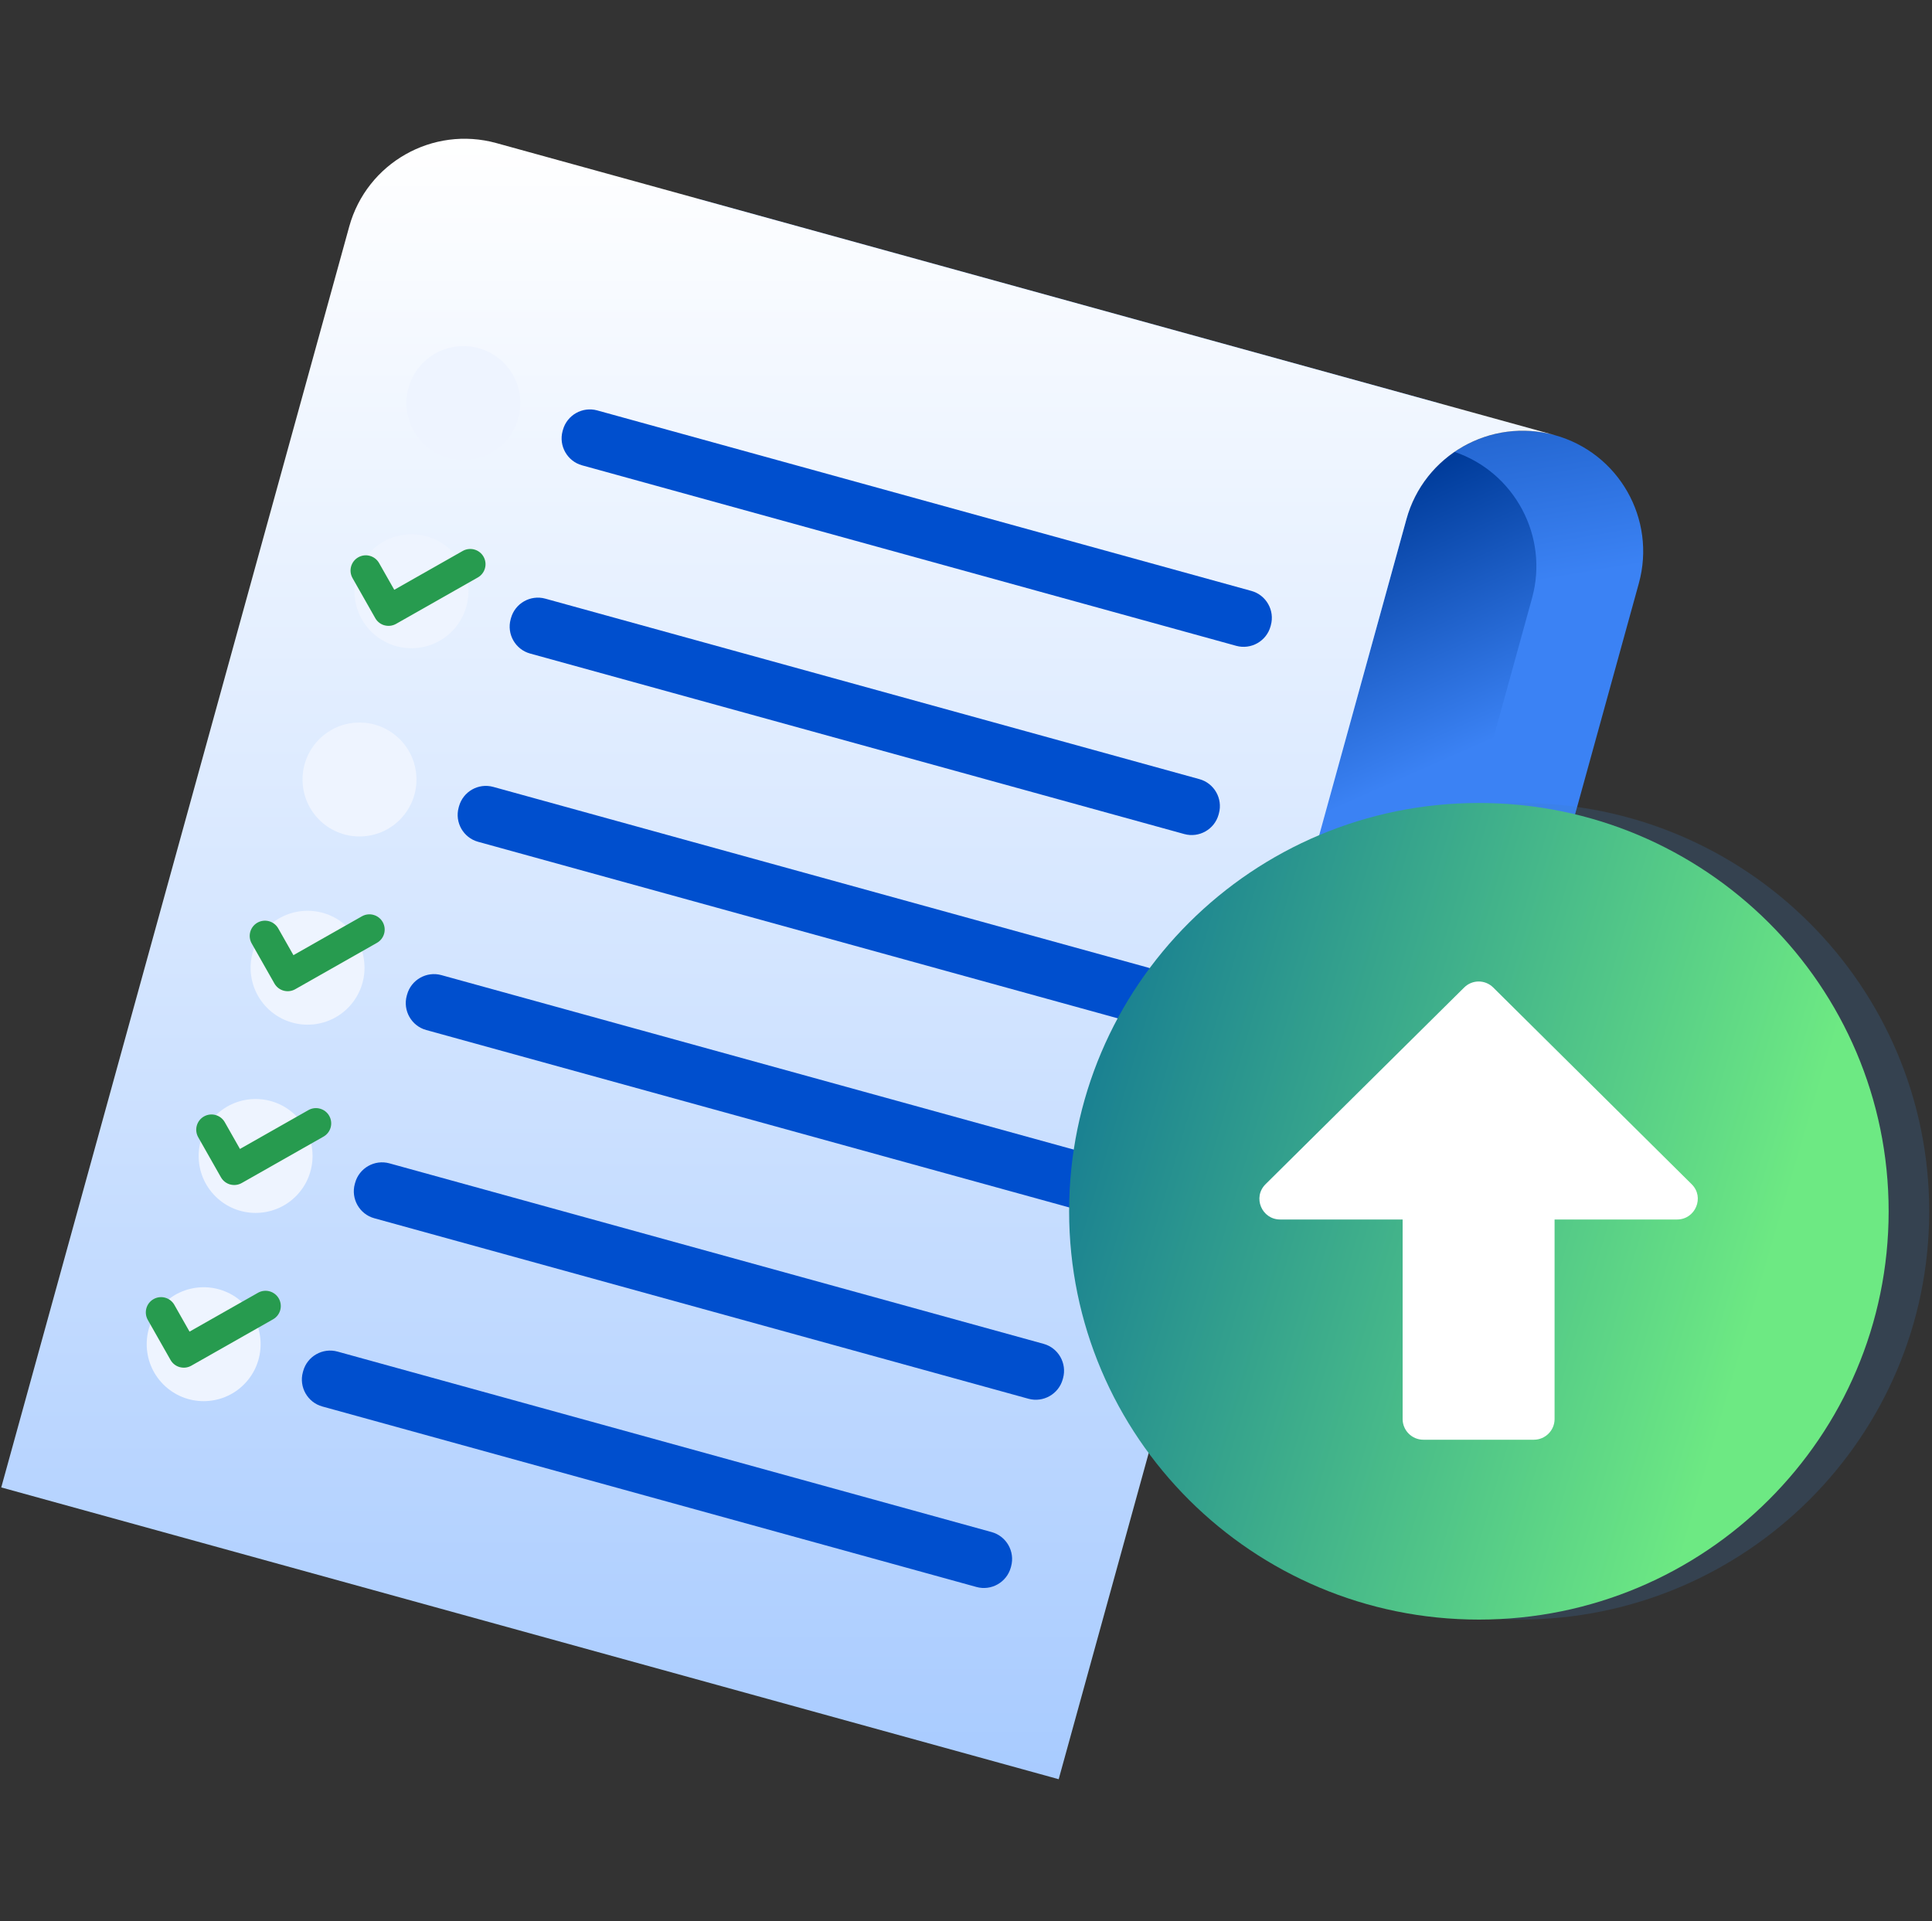
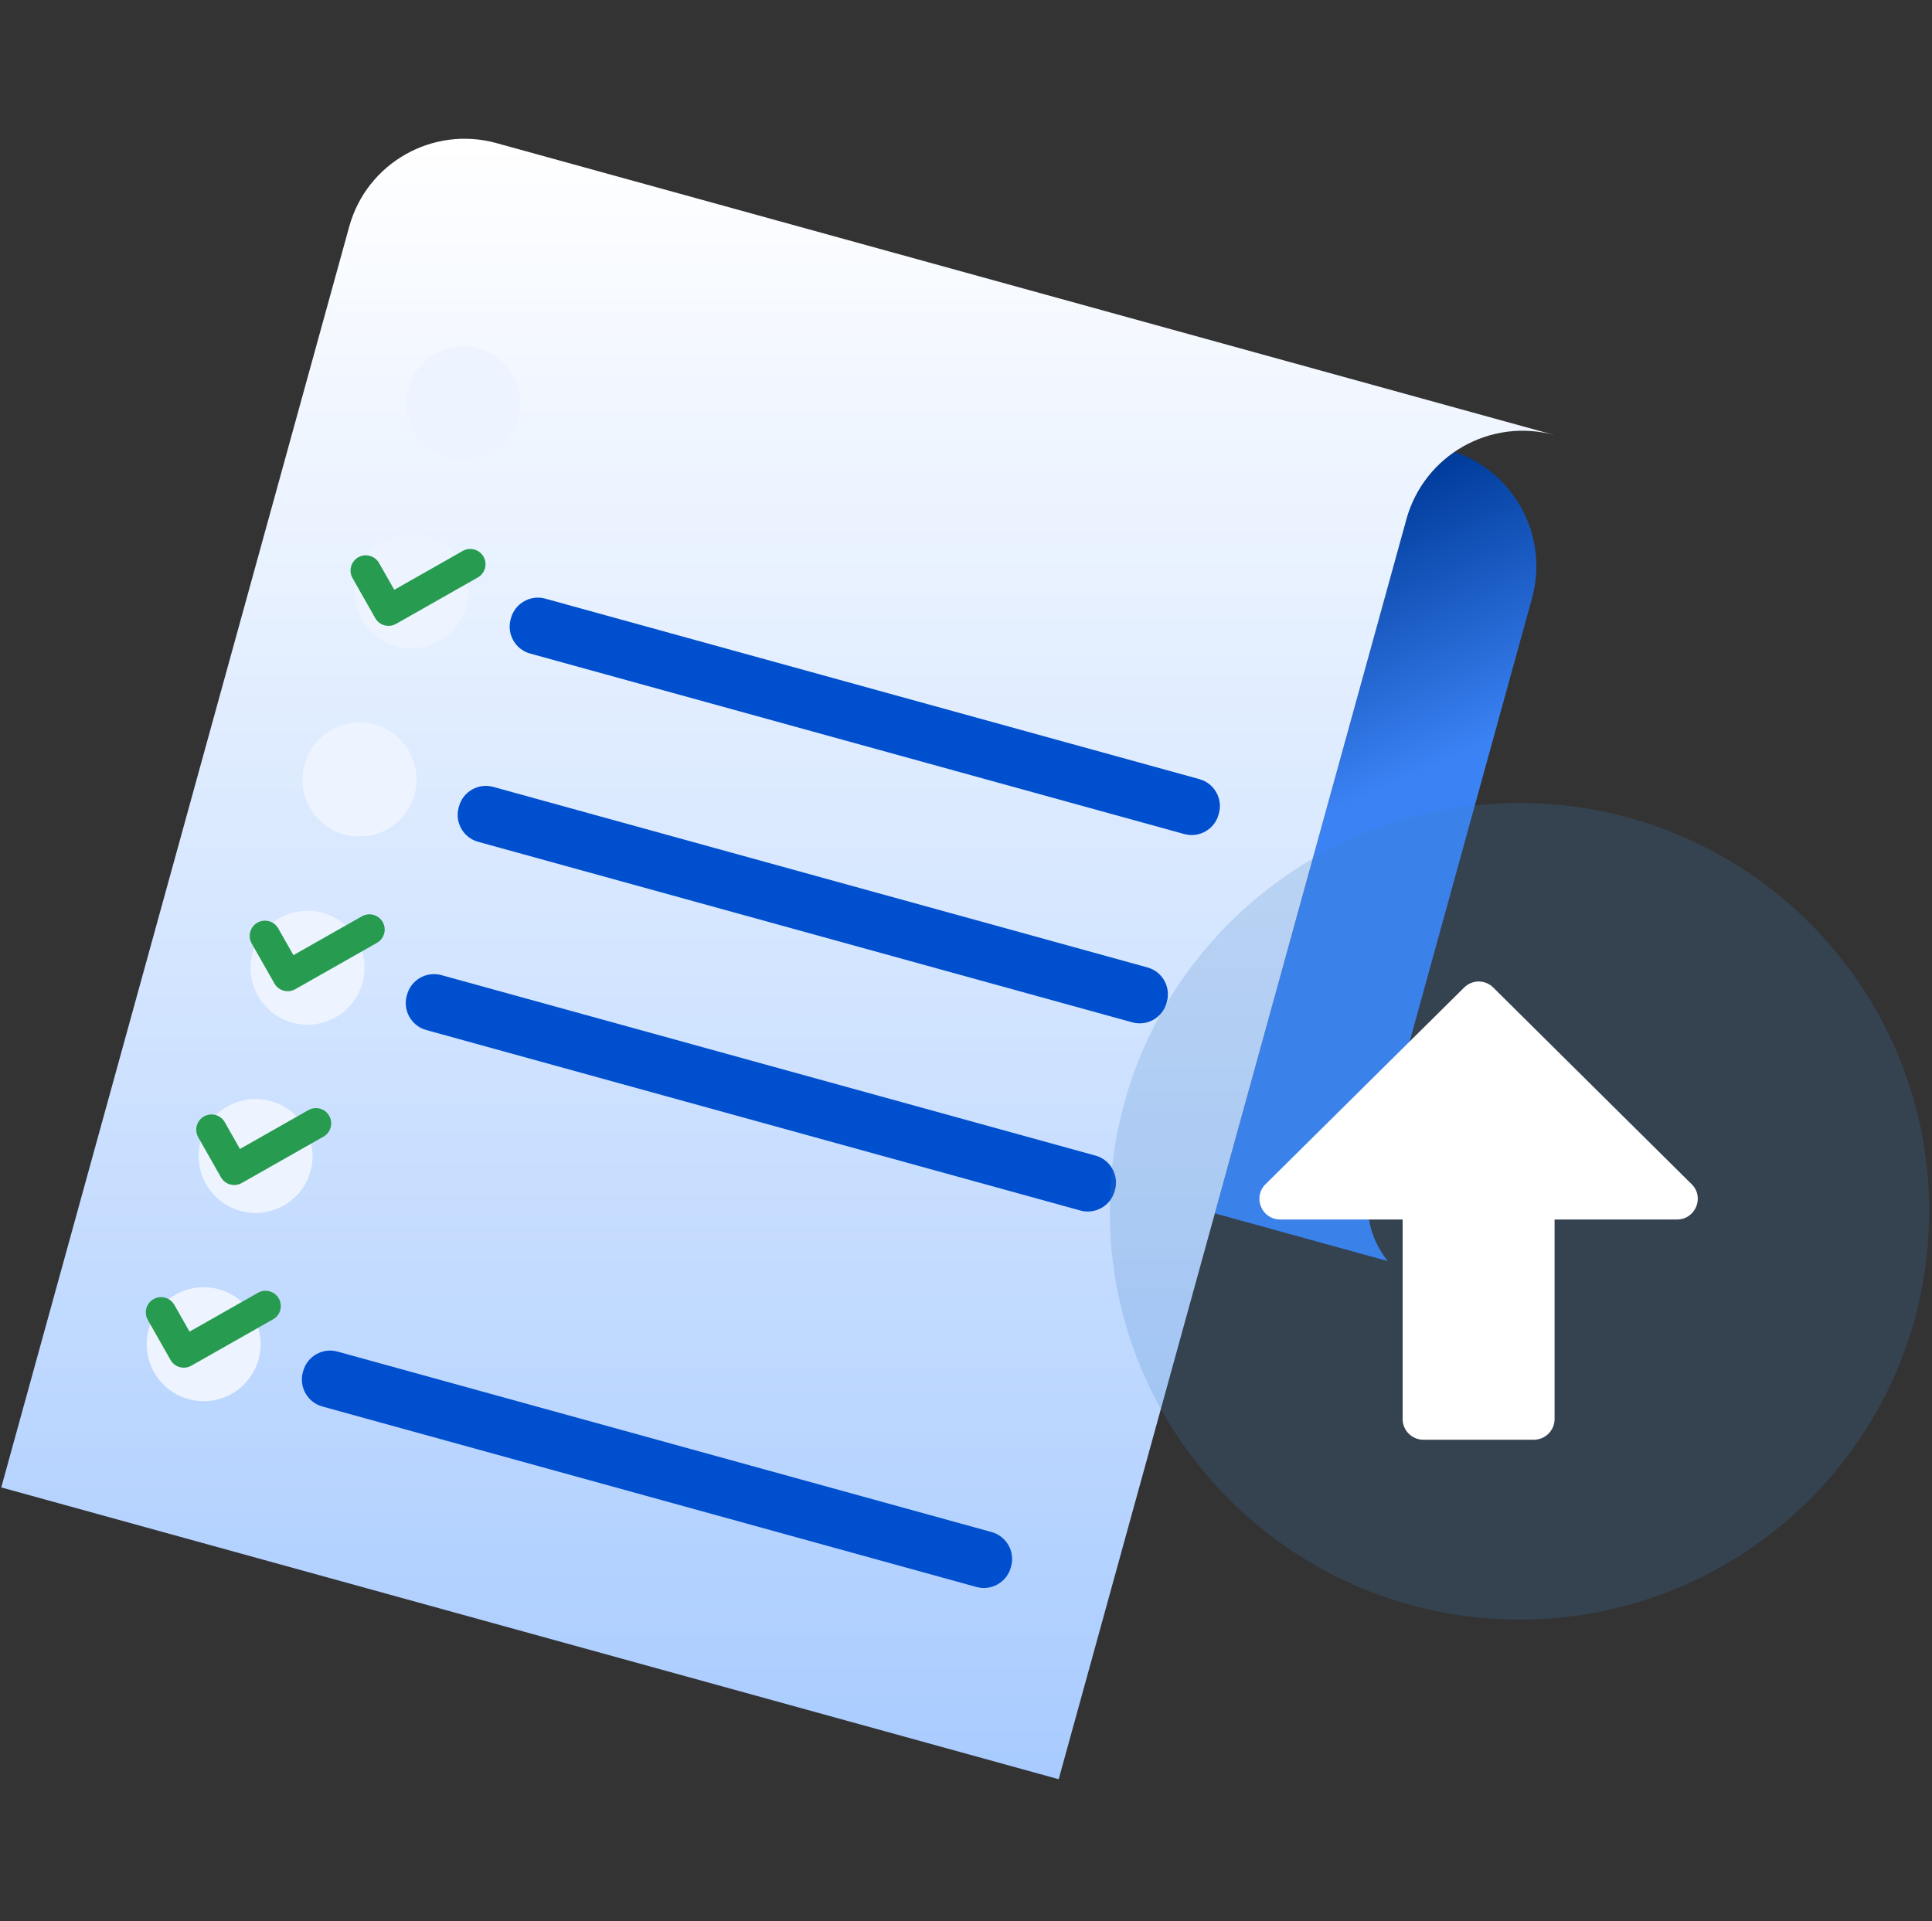
<svg xmlns="http://www.w3.org/2000/svg" width="181" height="180" viewBox="0 0 181 180" fill="none">
  <rect x="0" y="0" width="181" height="180" fill="#333333" stroke="none" />
-   <path d="M143.592 121.905L55.695 97.65C49.526 95.948 45.906 89.567 47.609 83.396L65.478 18.644L134.764 37.764L131.761 48.651C132.499 45.973 134.141 43.791 136.266 42.338C136.527 42.158 136.797 41.989 137.073 41.832C139.587 40.406 142.645 39.939 145.651 40.768C151.662 42.426 155.193 48.645 153.534 54.658L137.796 111.686C136.576 116.109 139.17 120.684 143.593 121.905H143.592Z" fill="url(#paint0_linear_1031_9345)" />
  <path d="M130.02 118.16L113.813 113.687L131.829 48.399C132.6 45.836 134.206 43.743 136.265 42.339C141.88 44.235 145.126 50.257 143.531 56.036L128.447 110.696C127.703 113.391 128.379 116.141 130.02 118.16Z" fill="url(#paint1_linear_1031_9345)" />
  <path d="M99.183 166.701L131.76 48.65C133.419 42.638 139.639 39.108 145.651 40.767L46.502 13.406C40.538 11.76 34.363 15.264 32.717 21.23L0.117 139.363L99.183 166.701Z" fill="url(#paint2_linear_1031_9345)" />
  <path d="M47.187 41.535C49.271 39.451 49.271 36.072 47.187 33.988C45.103 31.904 41.724 31.904 39.641 33.988C37.557 36.072 37.557 39.451 39.641 41.535C41.725 43.619 45.103 43.619 47.187 41.535Z" fill="#EEF4FF" />
-   <path d="M115.819 60.511L54.531 43.598C53.146 43.216 52.327 41.771 52.708 40.386L52.739 40.276C53.12 38.891 54.565 38.072 55.95 38.453L117.238 55.366C118.622 55.748 119.442 57.193 119.06 58.578L119.03 58.688C118.648 60.073 117.203 60.892 115.819 60.511Z" fill="#004FCE" />
  <path d="M38.547 60.734C41.495 60.734 43.884 58.345 43.884 55.398C43.884 52.451 41.495 50.062 38.547 50.062C35.6 50.062 33.211 52.451 33.211 55.398C33.211 58.345 35.6 60.734 38.547 60.734Z" fill="#EEF4FF" />
  <path d="M110.952 78.146L49.664 61.233C48.279 60.852 47.46 59.407 47.841 58.022L47.872 57.911C48.253 56.527 49.698 55.707 51.083 56.089L112.371 73.002C113.755 73.384 114.575 74.829 114.193 76.213L114.163 76.324C113.781 77.708 112.336 78.528 110.952 78.146Z" fill="#004FCE" />
  <path d="M33.68 78.371C36.628 78.371 39.017 75.982 39.017 73.034C39.017 70.087 36.628 67.698 33.68 67.698C30.733 67.698 28.344 70.087 28.344 73.034C28.344 75.982 30.733 78.371 33.68 78.371Z" fill="#EEF4FF" />
  <path d="M46.213 73.728L107.5 90.643C108.889 91.027 109.705 92.466 109.322 93.855L109.291 93.965C108.908 95.355 107.469 96.171 106.08 95.787L44.793 78.872C43.404 78.488 42.587 77.049 42.971 75.66L43.001 75.55C43.385 74.16 44.823 73.344 46.213 73.728Z" fill="#004FCE" />
  <path d="M32.587 94.445C34.671 92.361 34.671 88.982 32.587 86.898C30.503 84.814 27.125 84.814 25.041 86.898C22.957 88.982 22.957 92.361 25.041 94.445C27.125 96.528 30.503 96.528 32.587 94.445Z" fill="#EEF4FF" />
  <path d="M101.218 113.419L39.93 96.507C38.545 96.125 37.726 94.68 38.107 93.295L38.138 93.184C38.519 91.8 39.964 90.98 41.349 91.362L102.637 108.275C104.022 108.657 104.841 110.102 104.459 111.486L104.429 111.597C104.047 112.982 102.602 113.801 101.218 113.419Z" fill="#004FCE" />
  <path d="M27.72 112.08C29.803 109.996 29.803 106.617 27.72 104.533C25.636 102.45 22.257 102.45 20.173 104.533C18.089 106.617 18.089 109.996 20.173 112.08C22.257 114.164 25.636 114.164 27.72 112.08Z" fill="#EEF4FF" />
-   <path d="M96.351 131.055L35.063 114.142C33.678 113.761 32.859 112.316 33.24 110.931L33.271 110.82C33.653 109.436 35.097 108.616 36.482 108.998L97.77 125.911C99.155 126.293 99.974 127.738 99.593 129.122L99.562 129.233C99.18 130.617 97.735 131.437 96.351 131.055Z" fill="#004FCE" />
  <path d="M22.854 129.717C24.937 127.633 24.937 124.254 22.854 122.17C20.77 120.086 17.391 120.086 15.307 122.17C13.223 124.254 13.223 127.633 15.307 129.717C17.391 131.801 20.77 131.801 22.854 129.717Z" fill="#EEF4FF" />
  <path d="M91.485 148.692L30.197 131.779C28.812 131.397 27.993 129.952 28.374 128.567L28.405 128.457C28.786 127.072 30.232 126.253 31.616 126.634L92.904 143.547C94.289 143.929 95.108 145.374 94.726 146.759L94.696 146.869C94.314 148.254 92.869 149.073 91.485 148.692Z" fill="#004FCE" />
  <path d="M36.019 58.589C35.667 58.491 35.351 58.259 35.156 57.916L33.028 54.165C32.638 53.478 32.879 52.606 33.565 52.216C34.252 51.827 35.124 52.068 35.514 52.754L36.937 55.261L43.351 51.621C44.038 51.232 44.91 51.473 45.3 52.158C45.69 52.845 45.449 53.717 44.762 54.107L37.105 58.453C36.761 58.648 36.371 58.684 36.019 58.587V58.589Z" fill="#279B4F" />
  <path d="M26.572 92.82C26.22 92.723 25.904 92.491 25.709 92.148L23.581 88.397C23.191 87.71 23.432 86.838 24.118 86.448C24.805 86.059 25.677 86.3 26.067 86.986L27.49 89.493L33.904 85.853C34.591 85.464 35.463 85.705 35.853 86.391C36.243 87.077 36.002 87.949 35.315 88.339L27.657 92.685C27.314 92.88 26.924 92.916 26.572 92.819V92.82Z" fill="#279B4F" />
  <path d="M21.563 110.978C21.21 110.88 20.894 110.648 20.699 110.305L18.571 106.554C18.181 105.867 18.422 104.995 19.109 104.605C19.796 104.216 20.668 104.457 21.058 105.143L22.48 107.65L28.895 104.01C29.581 103.621 30.454 103.862 30.843 104.548C31.233 105.234 30.993 106.106 30.306 106.496L22.648 110.842C22.305 111.037 21.915 111.074 21.563 110.976V110.978Z" fill="#279B4F" />
  <path d="M16.839 128.093C16.487 127.995 16.171 127.763 15.976 127.42L13.848 123.669C13.458 122.982 13.699 122.11 14.385 121.72C15.072 121.331 15.944 121.572 16.334 122.258L17.757 124.766L24.171 121.125C24.858 120.736 25.73 120.977 26.12 121.663C26.51 122.35 26.269 123.222 25.582 123.611L17.924 127.957C17.581 128.152 17.191 128.189 16.839 128.091V128.093Z" fill="#279B4F" />
  <g style="mix-blend-mode:multiply" opacity="0.2">
    <path d="M142.352 151.746C163.553 151.746 180.74 134.618 180.74 113.49C180.74 92.362 163.553 75.234 142.352 75.234C121.151 75.234 103.964 92.362 103.964 113.49C103.964 134.618 121.151 151.746 142.352 151.746Z" fill="#3A7EC1" />
  </g>
-   <path d="M138.55 151.746C159.751 151.746 176.938 134.618 176.938 113.49C176.938 92.361 159.751 75.234 138.55 75.234C117.349 75.234 100.161 92.361 100.161 113.49C100.161 134.618 117.349 151.746 138.55 151.746Z" fill="url(#paint3_linear_1031_9345)" />
  <path d="M145.641 114.26V132.96C145.641 134.024 144.768 134.894 143.7 134.894H133.347C132.279 134.894 131.406 134.024 131.406 132.96V114.26H119.936C118.206 114.26 117.332 112.18 118.561 110.955L137.165 92.529C137.925 91.771 139.138 91.771 139.898 92.529L158.485 110.955C159.715 112.164 158.841 114.26 157.11 114.26H145.641Z" fill="white" />
  <defs>
    <linearGradient id="paint0_linear_1031_9345" x1="153.937" y1="52.908" x2="147.621" y2="15.882" gradientUnits="userSpaceOnUse">
      <stop stop-color="#3B82F4" />
      <stop offset="1" stop-color="#003C9B" />
    </linearGradient>
    <linearGradient id="paint1_linear_1031_9345" x1="143.935" y1="67.498" x2="133.56" y2="44.125" gradientUnits="userSpaceOnUse">
      <stop stop-color="#3B82F4" />
      <stop offset="1" stop-color="#003C9B" />
    </linearGradient>
    <linearGradient id="paint2_linear_1031_9345" x1="72.884" y1="13" x2="72.884" y2="166.701" gradientUnits="userSpaceOnUse">
      <stop stop-color="white" />
      <stop offset="1" stop-color="#A8CBFF" />
    </linearGradient>
    <linearGradient id="paint3_linear_1031_9345" x1="169.921" y1="104.373" x2="98.112" y2="83.217" gradientUnits="userSpaceOnUse">
      <stop stop-color="#6DE983" />
      <stop offset="1" stop-color="#0F7393" />
    </linearGradient>
  </defs>
</svg>